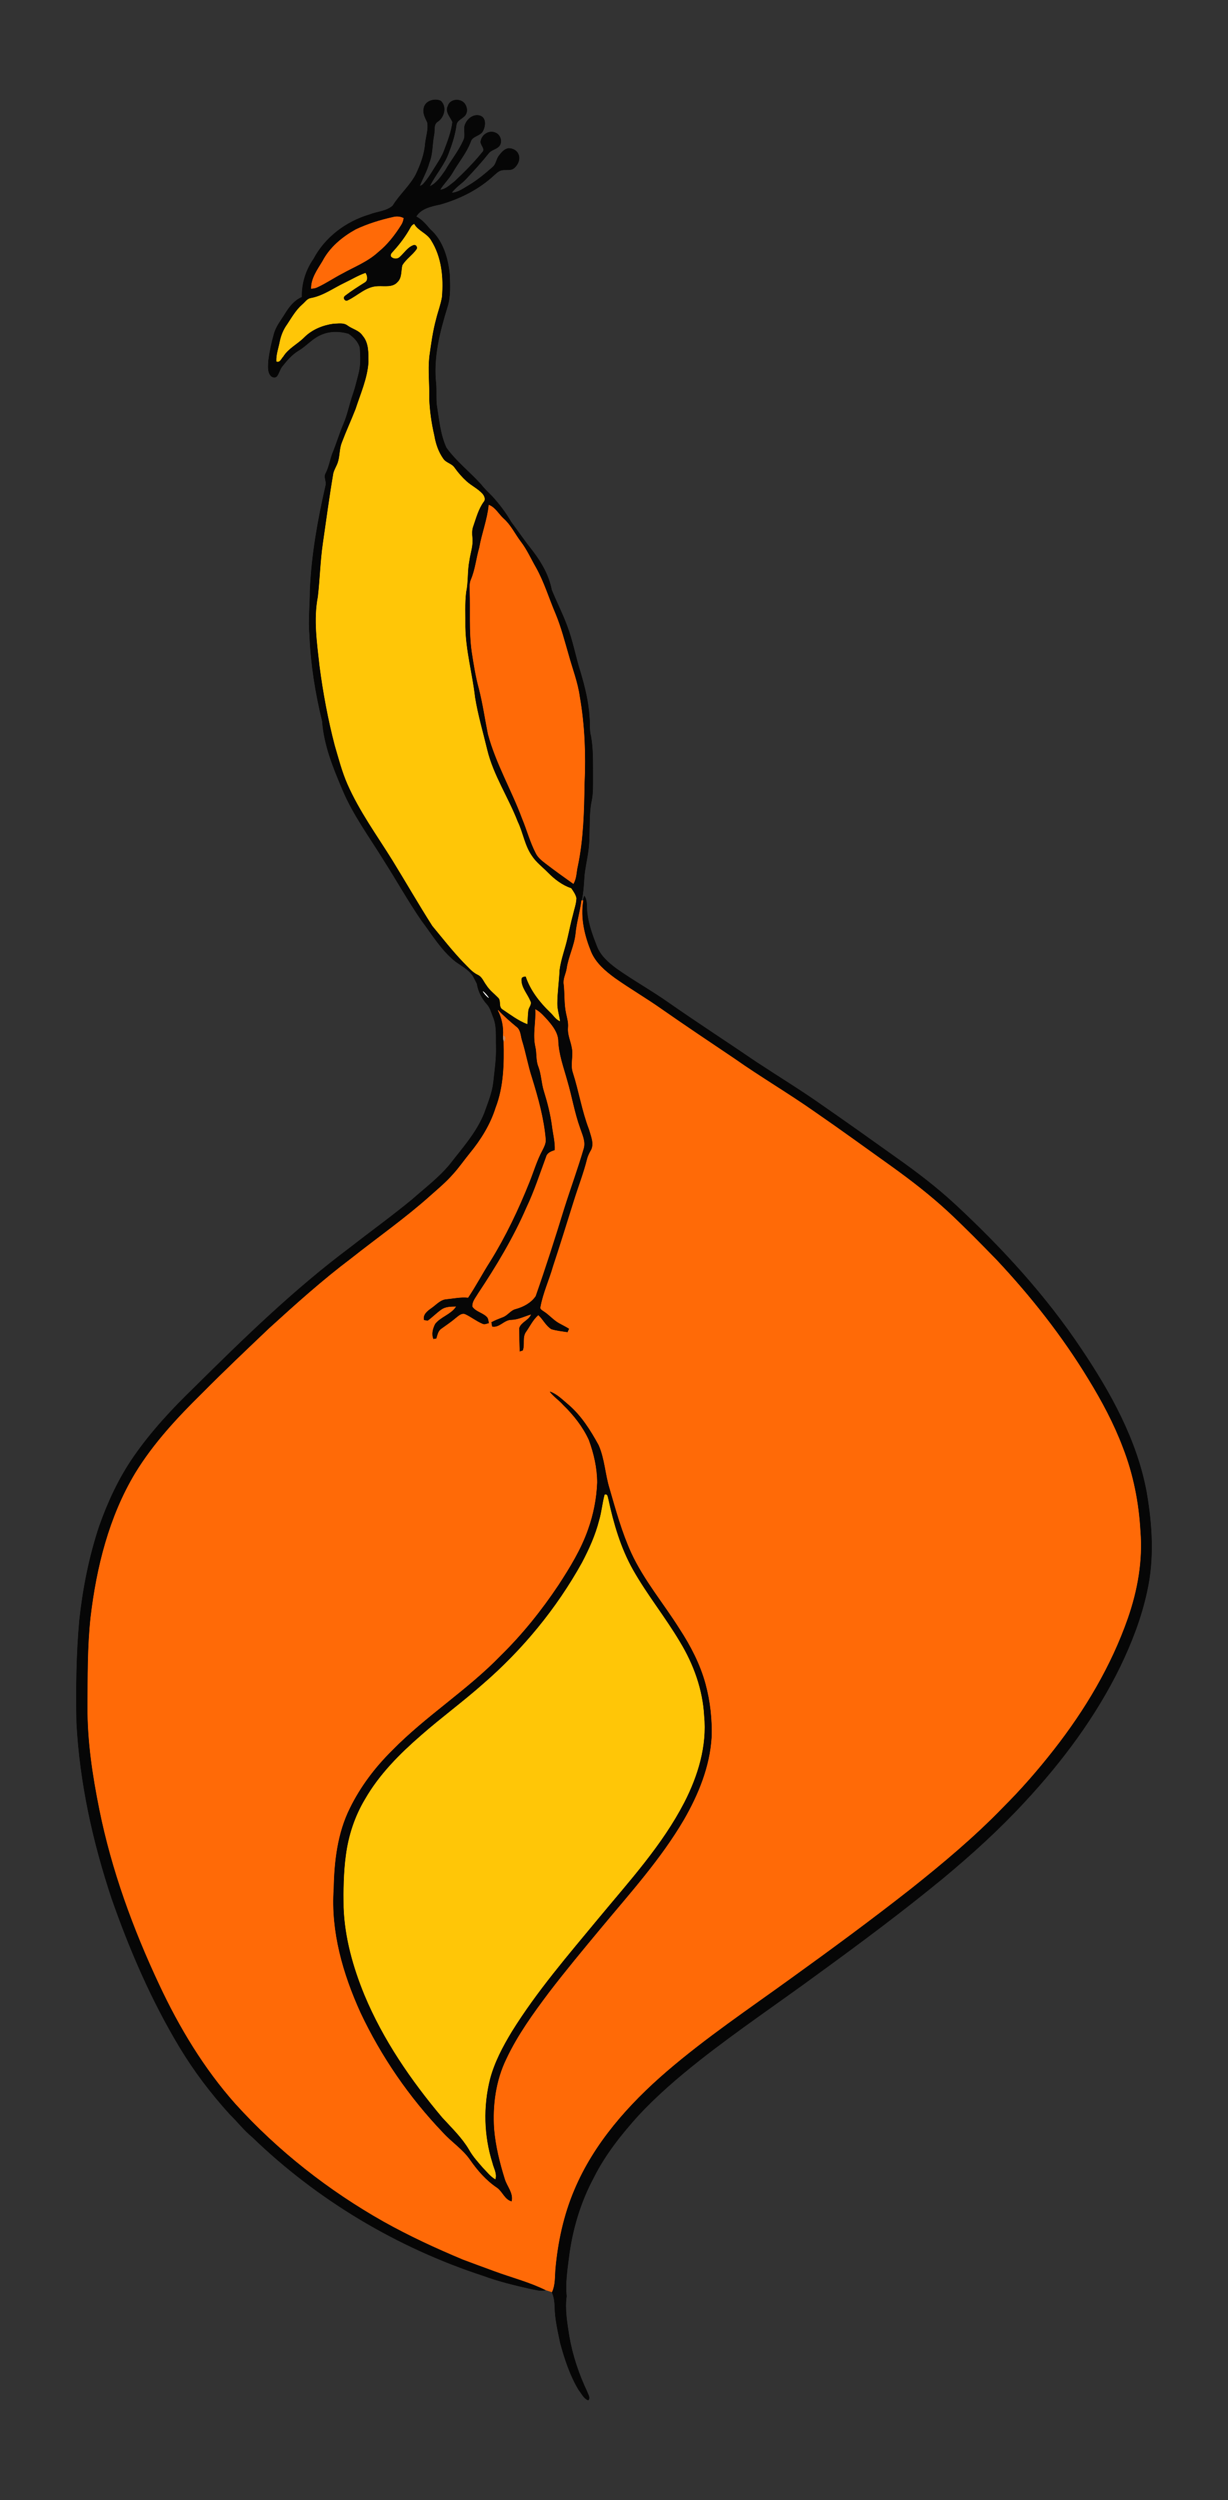
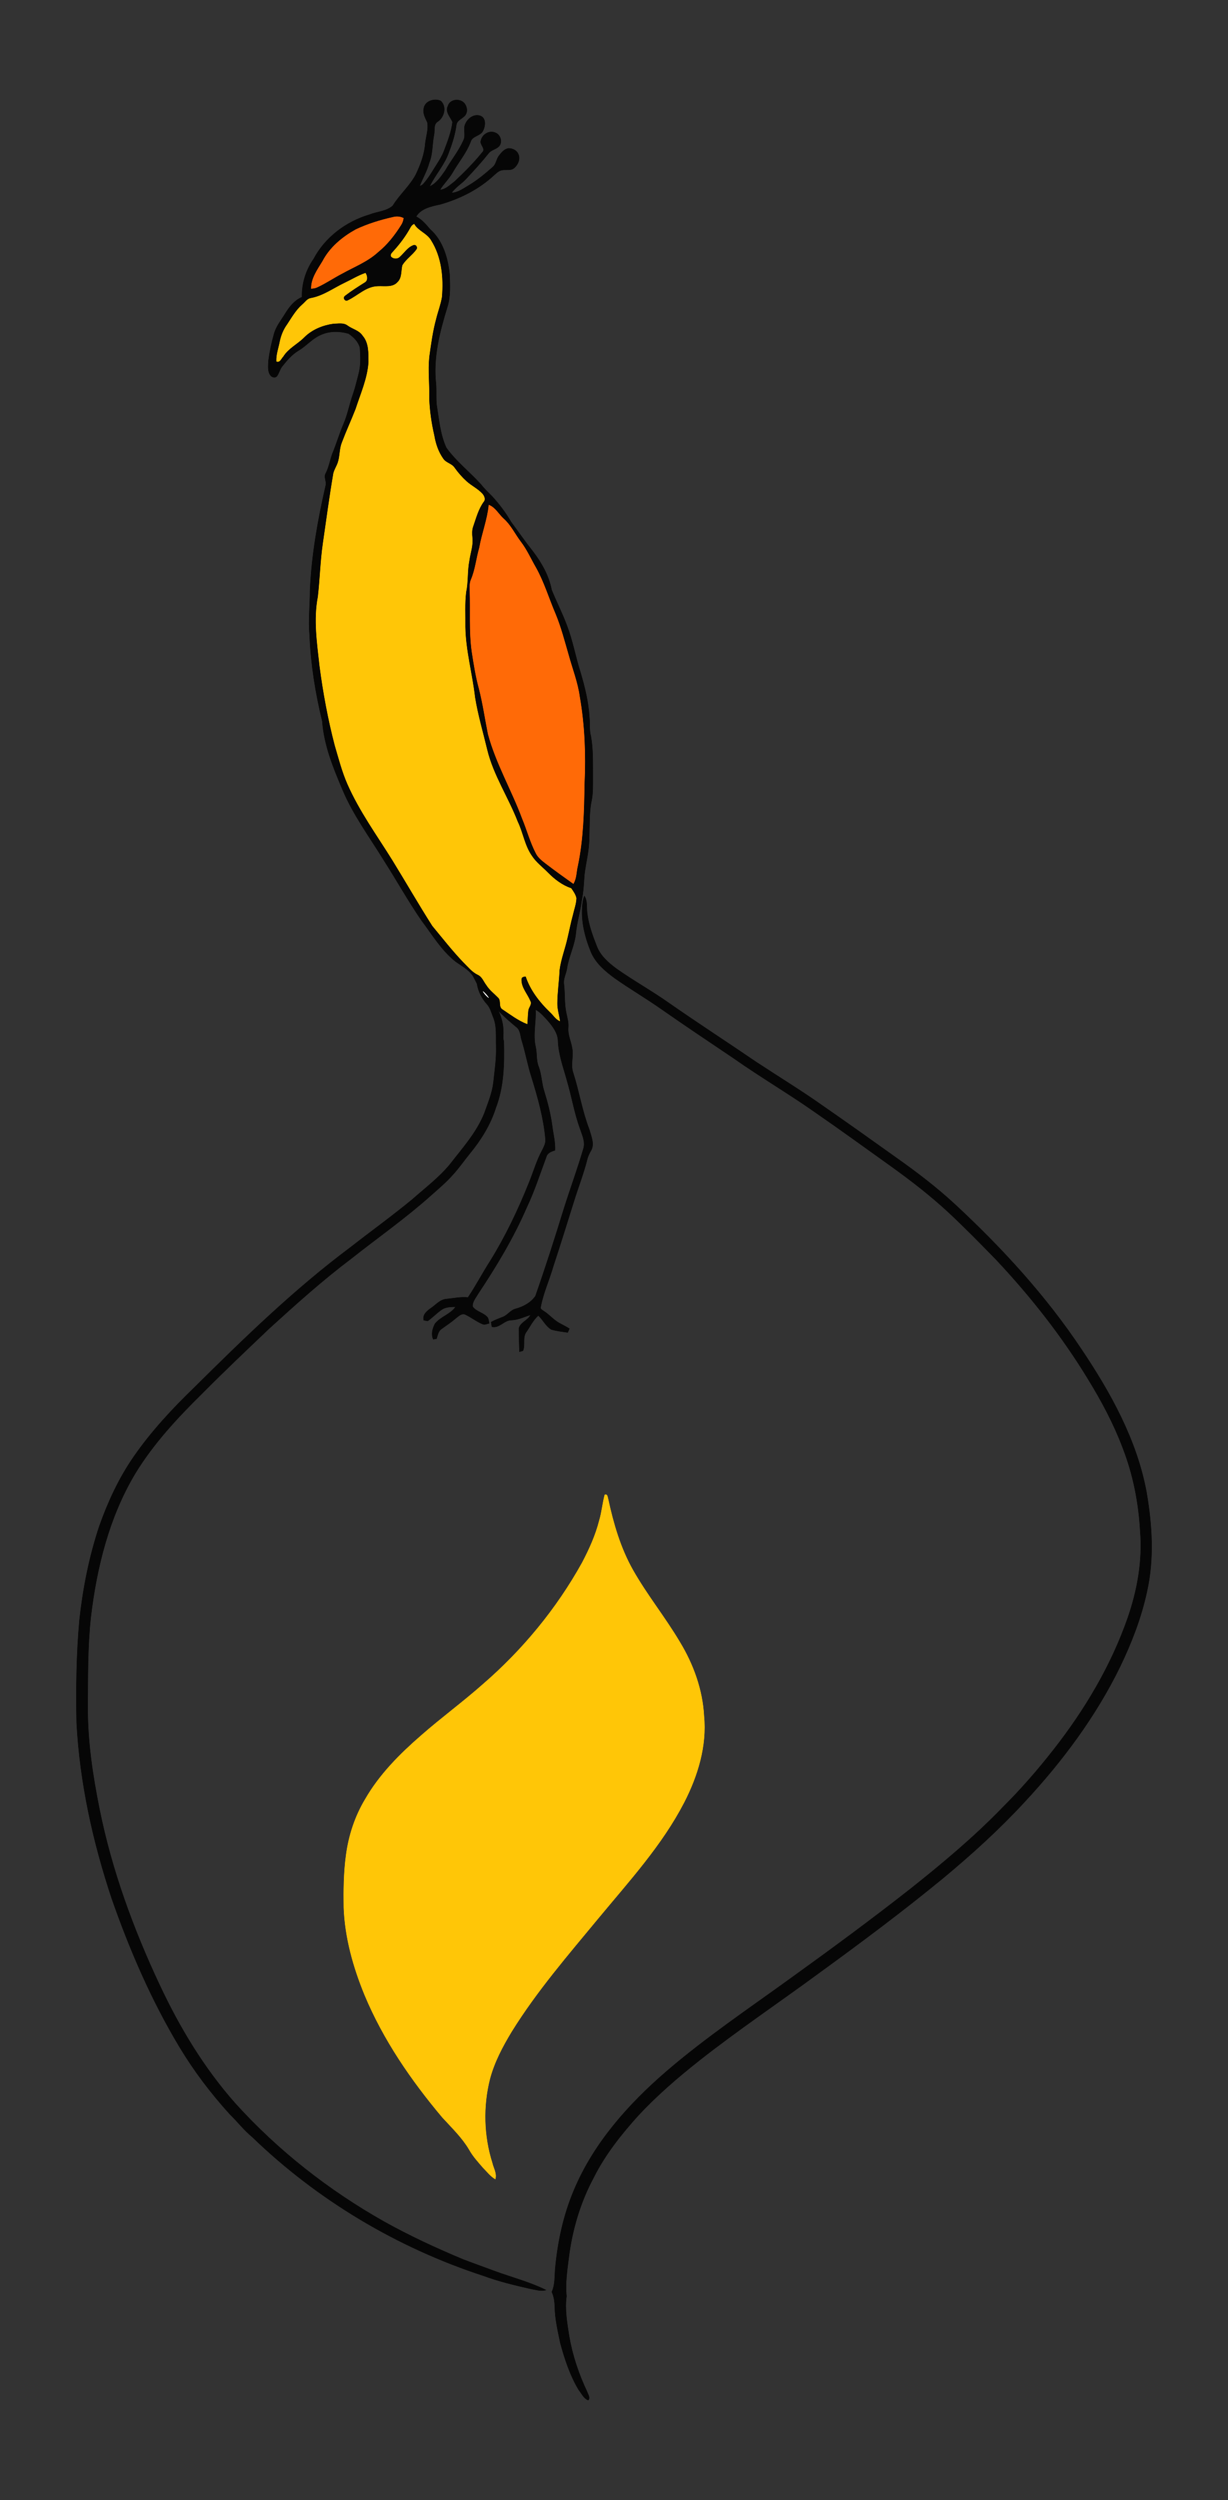
<svg xmlns="http://www.w3.org/2000/svg" version="1.1" id="Layer_1" x="0px" y="0px" viewBox="164.008 23.543 909.992 1852.37" enable-background="new 164.008 23.543 909.992 1852.37" xml:space="preserve">
  <rect x="164.008" y="23.543" width="909.992" height="1852.37" fill="#333333" stroke="none" />
  <g>
    <path fill="#060606" stroke="#060606" stroke-width="0.3" d="M478.05,104.01c0.65-5.65,7.96-7.86,12.55-5.67   c4.55,4.12,2.64,12.04-2.13,15.21c-3.51,2.12-2.12,6.53-2.86,9.89c-1.43,6.83-0.83,14.03-3.53,20.59   c-1.6,6.12-4.85,11.57-7.15,17.42c1.14-0.25,2.08-0.81,2.84-1.67c3.86-4.3,6.68-9.36,9.77-14.2c2.11-3.34,4.24-6.71,5.61-10.44   c2.59-6.87,5.33-13.79,6.22-21.13c-1.5-3.83-5.74-7.56-3.37-12c1.56-5.31,9.5-5.74,12.46-1.49c1.35,2.04,2,4.72,1.03,7.06   c-1.4,3.7-6.82,4.39-7.32,8.56c-0.93,6.77-2.91,13.33-5.38,19.7c-3.12,9.53-10.19,17-14.49,25.93c5.18-2.28,8.47-7.34,11.66-11.82   c4.32-7.61,10-14.43,13.53-22.49c1.98-3.91-0.59-8.58,1.55-12.45c1.88-4.15,6.88-7.47,11.4-5.39c3.81,1.94,3.19,7.19,1.65,10.46   c-1.76,4.35-8.11,3.91-9.4,8.6c-3.13,8.27-8.93,15.06-13.29,22.67c-2.63,4.68-6.67,8.34-9.43,12.93c4.42-0.34,7.66-3.82,11.03-6.33   c7.22-6.79,14.23-13.85,20.47-21.56c2.84-2.85-2.43-5.76-0.99-8.93c0.99-4.46,6.31-7.55,10.57-5.56c3.83,1.39,5.48,6.82,2.79,9.97   c-2.15,2.33-5.74,2.64-7.73,5.17c-5.31,6.66-11.06,12.97-16.9,19.17c-3.35,3.62-7.82,6.17-10.62,10.28   c4.95-0.23,9.03-3.4,13.16-5.79c6.34-3.81,12-8.57,17.52-13.45c2.49-2.18,2.55-5.86,4.57-8.38c1.85-2.36,3.95-5.02,7.15-5.39   c2.95,0.01,6.05,1.58,7.16,4.44c1.52,3.53-0.34,7.69-3.1,10.05c-2.37,2.16-5.78,1.11-8.65,1.56c-2.52,0.24-4.38,2.12-6.18,3.69   c-11.22,10.49-25.34,17.6-40.04,21.76c-6.44,1.37-14.24,2.95-17.85,9.03c4.25,2.14,7.27,5.8,10.3,9.35   c9.54,8.4,13.36,21.41,14.54,33.67c0.27,7.93,0.77,16.07-1.62,23.75c-5.68,18.45-10.71,37.78-8.47,57.23   c0.43,5.18-0.1,10.39,0.46,15.56c1.74,10.68,2.6,21.78,7.16,31.73c7.29,10.19,17.35,17.93,25.71,27.19   c2.47,3.21,5.42,5.98,8.27,8.85c5.31,5.8,10.06,12.11,14.01,18.92c5.4,7.28,10.53,14.76,16.19,21.84   c6.4,8.45,11.86,17.93,13.85,28.46c3.56,8.86,8,17.36,11.3,26.34c4.39,11.27,6.4,23.26,10.09,34.75   c3.2,10.85,5.97,21.93,6.61,33.26c0.54,4.7-0.18,9.53,1.11,14.14c1.78,9.87,1.38,19.96,1.48,29.95c-0.06,6,0.24,12.07-1,17.98   c-1.88,8.86-1.22,17.97-1.77,26.97c0.25,9.5-2.49,18.68-3.53,28.05c-0.4,6.26-0.73,12.54-1.99,18.71   c-1.03,8.33-3.62,16.39-4.38,24.76c-0.94,8.85-5.24,16.87-6.53,25.64c-0.58,3.99-2.93,7.7-2.22,11.86   c0.82,7.13,0.2,14.39,1.77,21.44c0.73,3.49,1.8,6.99,1.42,10.6c-0.48,5.22,2.04,10.03,2.84,15.09   c1.24,6.05-1.28,12.31,0.77,18.27c4.45,13.87,6.68,28.37,11.95,41.99c1.43,5.18,4.32,11.26,0.96,16.27   c-0.96,1.77-1.83,3.6-2.36,5.55c-2.69,10.82-6.8,21.2-10.08,31.84c-5.02,15.98-9.95,31.98-15.22,47.89   c-2.87,10.08-7.39,19.7-9.28,30.05c-0.54,1.62,1.31,2.29,2.31,3.08c4.03,2.53,7.09,6.34,11.24,8.71   c2.56,1.45,5.24,2.68,7.72,4.3c-0.44,0.91-0.86,1.84-1.26,2.78c-4.08-0.64-8.23-1.03-12.18-2.24   c-4.1-2.48-6.13-7.15-9.58-10.36c-3.75,3.31-5.93,7.91-8.73,11.97c-3.23,4.09-0.81,9.62-2.66,14.16   c-0.64,0.19-1.91,0.56-2.55,0.75c-0.27-5.86-0.36-11.74-0.36-17.6c1.32-4.35,6.71-5.65,8.62-9.75   c-4.71,1.43-9.21,3.75-14.23,3.91c-5.43-0.04-8.81,6.18-14.48,4.94c-0.19-1.17-0.39-2.32-0.59-3.45c2.72-1.5,5.61-2.61,8.5-3.72   c3.73-1.29,5.84-5.23,9.78-6.13c5.63-1.54,11.29-4.57,14.6-9.47c7.53-21.47,14.46-43.18,21.15-64.93   c4.69-14.87,10.09-29.52,14.46-44.49c1.49-5.21-1.18-10.25-2.74-15.09c-4.07-11.29-5.98-23.18-9.37-34.67   c-2.75-10.08-6.54-20.02-6.82-30.59c-0.44-5.51-3.97-10.09-7.42-14.14c-2.8-3.07-5.51-6.39-9.25-8.36   c0.55,9.2-2.04,18.45,0.06,27.56c1.16,4.87,0.3,10.06,2.25,14.77c2.18,5.77,2.19,12.04,4.01,17.91c2.65,8.52,4.88,17.19,6.06,26.05   c0.72,5.98,2.36,11.89,2.05,17.97c-2.65,0.87-5.72,1.94-6.47,5c-4.66,12.56-8.76,25.35-14.54,37.47   c-9.75,22.49-22.43,43.55-36,63.92c-1.65,2.93-4.35,5.86-4.02,9.44c2.67,3.9,8.15,4.43,11.1,8.08c0.82,1.27,0.81,2.86,1.19,4.3   c-1.66,0.34-3.42,1.41-5.07,0.5c-4.55-1.88-8.4-5.08-12.86-7.12c-2.53-0.95-4.67,1.26-6.52,2.65c-3.43,2.98-7.23,5.48-10.9,8.14   c-2.45,1.61-2.81,4.7-3.7,7.26c-0.6,0.1-1.8,0.3-2.4,0.4c-1.68-3.72-0.52-8.02,1.28-11.47c4.16-5.3,11.5-6.96,15.35-12.62   c-3.6,0.08-7.54,0.06-10.59,2.27c-3.55,2.52-6.59,5.68-10.11,8.24c-0.74-0.13-2.21-0.39-2.95-0.52c-1.06-4.29,2.56-6.99,5.61-9.15   c3.59-2.47,6.69-6.32,11.35-6.57c5.25-0.52,10.49-1.69,15.8-1.13c5.83-8.67,10.67-17.96,16.3-26.76   c11.59-18.63,21.01-38.51,29.15-58.87c3.17-7.86,5.52-16.08,9.59-23.56c1.22-2.39,2.53-4.92,2.43-7.68   c-1.31-15.74-5.62-31.01-10.25-46.05c-2.98-9.07-4.54-18.52-7.4-27.61c-1.06-3.4-0.88-7.62-4.06-9.93   c-4.7-3.91-9.33-7.91-13.51-12.38c3.03,5.88,4.34,12.44,3.86,19.04c-0.13,1.33,0.01,2.65,0.42,3.96   c0.42,16.56,0.12,33.65-5.94,49.31c-3.91,12.46-10.92,23.74-19.18,33.77c-4.2,5.15-7.96,10.67-12.46,15.58   c-4.98,5.68-10.78,10.57-16.43,15.56c-18.75,16.83-39.45,31.27-59.17,46.89c-21.17,15.95-40.89,33.7-60.47,51.52   c-16.74,15.92-33.51,31.8-49.77,48.21c-18.39,18.1-36.18,37.19-49.67,59.31c-19.36,32.32-28.61,69.57-32.99,106.7   c-2.4,21.93-2.11,44.03-2.27,66.07c-0.15,25.65,3.71,51.16,8.77,76.26c9.06,44.93,24.9,88.26,44.35,129.7   c14.87,31.77,33.14,62.18,56.53,88.46c31.53,34.79,68.93,64.09,109.78,87.16c19,10.62,38.79,19.77,58.86,28.15   c7.75,2.96,15.57,5.73,23.34,8.62c12.64,4.66,25.83,8,37.94,14.01c-3.65,1.06-7.38-0.22-10.99-0.83   c-11.91-2.69-23.82-5.52-35.29-9.76c-63.83-20.83-122.97-56.07-171.26-102.76c-6.23-5.11-11.13-11.55-16.87-17.15   c-13.95-15.38-26.54-32-37.22-49.81c-20.75-34.56-36.81-71.77-50.09-109.77c-14.02-42.11-23.69-85.92-26.03-130.31   c-0.49-25.33-0.17-50.72,2.1-75.95c2.56-23.6,7.2-47.06,14.71-69.6c6.35-18.06,14.52-35.61,25.42-51.4   c13.08-18.9,28.79-35.76,45.29-51.69c36.72-36.4,73.92-72.59,115.43-103.58c15.16-11.87,30.81-23.12,45.66-35.38   c9.52-8.41,19.77-16.14,27.93-25.96c9.4-12.15,19.99-23.81,25.71-38.3c2.55-7.25,5.58-14.45,6.57-22.13   c0.93-8.98,2.35-17.92,2.06-26.97c-0.27-7.45,0.71-15.3-2.39-22.3c-1.19-3.02-2.02-6.29-4.15-8.81   c-3.91-4.25-6.78-9.68-7.63-15.4c-0.98-2.02-2.02-4.01-3.09-5.98c-3.15-4.57-8.16-7.21-12.58-10.34   c-10.6-8.27-17.46-20.02-25.44-30.59c-9.91-14.33-18.34-29.61-27.73-44.27c-10.7-17.44-23.07-34.02-30.98-53.02   c-6.83-16.11-13.55-32.63-14.84-50.28c-5.08-20.91-8.53-42.28-9.39-63.8c-1.03-11.06,0.31-22.13,0.3-33.19   c1.13-26.23,5.75-52.17,11.61-77.71c0.87-2.99-1.6-6.09-0.01-8.95c2.31-4.43,3.13-9.37,4.72-14.06c3.12-7.46,5.36-15.26,8.57-22.7   c3.05-7.1,4.36-14.77,6.97-22.02c1.72-4.88,2.81-9.94,4.15-14.92c1.75-6.35,1.42-13.04,0.96-19.53c-1.18-4.42-4.69-7.93-8.41-10.4   c-6.73-1.98-14.19-2.05-20.67,0.93c-6.23,2.67-10.61,8.13-16.37,11.57c-4.94,2.92-8.69,7.37-12.21,11.8   c-1.74,2.14-2.22,4.99-3.86,7.17c-1.22,1.65-3.84,0.88-4.83-0.63c-2.22-3.05-1.52-7.06-1.45-10.58c0.87-6.79,2.29-13.53,4.18-20.11   c1.56-5.72,5.46-10.3,8.46-15.29c3.03-4.87,6.79-9.61,12.25-11.88c-0.28-10.07,2.87-20.06,8.62-28.3   c8.47-16.05,24.08-27.72,41.36-32.82c5.71-2.29,12.42-2.35,17.24-6.55c4.99-8.16,12.49-14.53,17.04-23   c3.47-7.28,6.45-15,7.06-23.12c0.57-5.19,2.49-10.4,1.58-15.65C479.29,111.03,477.24,107.74,478.05,104.01 M455.38,184.47   c-9.51,2.13-18.91,5.01-27.73,9.19c-9.95,5.53-19.18,13.16-24.53,23.4c-3.74,6.23-8.54,12.7-8.43,20.27   c1.58-0.14,3.19-0.33,4.62-1.11c6.23-2.88,11.9-6.79,17.99-9.94c9.1-5.1,19.12-8.89,26.88-16.07c6.84-5.56,12.31-12.57,16.97-20.01   c0.98-1.5,1.55-3.22,1.81-4.99C460.6,184.03,457.92,183.8,455.38,184.47 M468.3,192.29c-3.45,6.29-7.78,12.07-12.6,17.37   c-0.9,1.17-2.7,2.4-1.65,4.06c1.59,1.55,4.26,1.68,5.94,0.19c3.34-2.96,5.8-7.16,10.13-8.84c2.15-1.02,4.02,1.77,2.54,3.49   c-3.02,4.23-7.64,7.14-10.34,11.61c-1,4.21-0.19,9.24-3.62,12.53c-3.72,4.21-9.78,2.81-14.72,3.07   c-8.57,0.2-14.76,6.95-22.07,10.42c-2.43,1.38-4.49-1.97-2.36-3.6c4.75-3.69,9.88-6.89,14.97-10.1c2.13-1.51,1.49-4.65,0.28-6.55   c-5.42,1.87-10.31,4.93-15.48,7.36c-8.21,3.92-15.8,9.59-24.91,11.25c-2.76,0.4-4.25,3.01-6.25,4.65   c-4.73,4.12-7.82,9.62-11.23,14.78c-2.77,3.79-4.54,8.2-5.47,12.78c-0.92,4.81-2.74,9.54-2.51,14.51c2.35,1.02,3.43-2.23,4.79-3.55   c3.81-6.22,10.65-9.3,15.63-14.37c5.8-5.78,13.74-9.02,21.76-10.12c3.44-0.04,7.38-0.94,10.38,1.25c3.67,2.75,8.72,3.61,11.34,7.67   c4.74,5.44,4.35,13.07,4.39,19.83c-0.83,12.08-5.88,23.28-9.57,34.67c-3.27,8.36-7.04,16.52-10.2,24.92   c-1.91,4.75-1.36,10.04-3.04,14.85c-0.92,2.7-2.58,5.11-3.26,7.91c-2.96,17.28-5.26,34.67-7.78,52.02   c-1.87,13.05-2.17,26.25-3.67,39.34c-3.31,16.98-0.63,34.3,1.22,51.29c2.59,19.77,6.22,39.43,11.25,58.73   c2.85,9.65,5.34,19.47,9.39,28.72c8.85,20.13,21.86,37.98,33.42,56.58c9.9,16.12,19.33,32.54,29.5,48.5   c7.54,9.1,14.82,18.43,23,26.99c3.39,3.3,6.4,7.23,10.8,9.28c3.16,1.47,4.25,5.06,6.28,7.65c2.28,3.65,5.76,6.24,8.72,9.3   c2.53,2.34,0.05,6.84,3.32,8.69c5.79,3.87,11.5,8.22,18.02,10.76c0.29-3.35,0.28-6.72,0.73-10.04c0.31-2.37,2.89-4.52,1.46-6.92   c-2.19-5.29-6.79-9.97-6.56-16c-0.02-1.88,1.95-2.34,3.46-2.18c3.44,10.23,10.22,18.9,17.9,26.34c2.43,2.16,4.12,5.26,7.18,6.63   c-0.6-4.35-2.04-8.59-1.98-13.01c0.04-8.3,1.33-16.51,1.67-24.79c1.08-8.08,4.1-15.71,5.87-23.64c1.37-5.72,2.45-11.51,4.03-17.18   c0.91-4.1,2.45-8.11,2.6-12.32c-0.58-2.67-2.23-5.04-3.79-7.24c-6.71-2.27-12.43-6.69-17.35-11.69   c-3.94-4.04-8.58-7.44-11.71-12.21c-5.45-7.62-6.62-17.18-10.63-25.5c-6.96-18.04-18.06-34.4-22.63-53.35   c-3.08-12.95-6.9-25.75-9.02-38.92c-1.99-17.45-6.91-34.54-7.18-52.18c0.12-8.55-0.46-17.15,0.58-25.66   c1.65-7.71,0.84-15.67,2.39-23.4c0.77-5.65,2.94-11.19,2.26-16.96c-0.29-2.82-0.41-5.72,0.59-8.42c2.17-6.24,3.85-12.81,7.78-18.24   c1.59-1.74,0.43-4.23-0.85-5.76c-3.39-3.73-8.07-5.89-11.78-9.24c-3.32-3.02-6.3-6.41-8.89-10.07c-2.02-3.15-6.32-3.54-8.38-6.66   c-3.66-5.1-5.68-11.19-6.71-17.33c-2.07-8.94-3.4-18.07-3.76-27.24c0.29-10.35-1.05-20.71,0.02-31.03   c1.34-9.42,2.56-18.88,5.07-28.07c1.32-5.48,3.42-10.76,4.33-16.34c1.22-14.27-0.23-29.49-8.03-41.86   c-3.01-5.19-9.43-6.85-12.47-12.06C469.73,190.25,468.84,191.15,468.3,192.29 M526.3,397.78c-1.06,10.78-5.13,20.97-7,31.61   c-2.3,7.84-2.98,16.14-6.22,23.7c-1.06,2.5-0.95,5.26-0.88,7.92c0.55,15.06-0.6,30.21,1.48,45.19c1.43,9.33,2.89,18.67,5.4,27.78   c2.8,11.01,4.4,22.28,6.63,33.4c5.84,21.85,17.48,41.49,25.3,62.6c3.56,8.53,5.9,17.55,10.19,25.77c1.6,3.26,4.55,5.49,7.35,7.66   c6.66,5.1,13.47,10.01,20.32,14.86c2.38-3.95,2.12-8.74,3.19-13.09c4.21-20.11,4.67-40.74,4.98-61.2c1-21.5,0.16-43.13-3.56-64.36   c-1.47-10.59-5.42-20.57-8.22-30.83c-2.97-10.2-5.61-20.54-9.69-30.37c-4.92-11.45-8.45-23.52-14.58-34.43   c-3.67-6.34-6.63-13.11-11.1-18.95c-4.33-5.68-7.35-12.38-12.78-17.17C533.44,404.58,531.08,399.68,526.3,397.78 M521.93,758.16   c1.09,1.79,2.52,3.36,4.17,4.66C524.97,761.05,523.55,759.48,521.93,758.16z" />
    <path fill="#FF6A07" stroke="#FF6A07" stroke-width="0.3" d="M455.38,184.47c2.54-0.67,5.22-0.44,7.58,0.74   c-0.26,1.77-0.83,3.49-1.81,4.99c-4.66,7.44-10.13,14.45-16.97,20.01c-7.76,7.18-17.78,10.97-26.88,16.07   c-6.09,3.15-11.76,7.06-17.99,9.94c-1.43,0.78-3.04,0.97-4.62,1.11c-0.11-7.57,4.69-14.04,8.43-20.27   c5.35-10.24,14.58-17.87,24.53-23.4C436.47,189.48,445.87,186.6,455.38,184.47z" />
    <path fill="#FFC607" stroke="#FFC607" stroke-width="0.3" d="M468.3,192.29c0.54-1.14,1.43-2.04,2.54-2.65   c3.04,5.21,9.46,6.87,12.47,12.06c7.8,12.37,9.25,27.59,8.03,41.86c-0.91,5.58-3.01,10.86-4.33,16.34   c-2.51,9.19-3.73,18.65-5.07,28.07c-1.07,10.32,0.27,20.68-0.02,31.03c0.36,9.17,1.69,18.3,3.76,27.24   c1.03,6.14,3.05,12.23,6.71,17.33c2.06,3.12,6.36,3.51,8.38,6.66c2.59,3.66,5.57,7.05,8.89,10.07c3.71,3.35,8.39,5.51,11.78,9.24   c1.28,1.53,2.44,4.02,0.85,5.76c-3.93,5.43-5.61,12-7.78,18.24c-1,2.7-0.88,5.6-0.59,8.42c0.68,5.77-1.49,11.31-2.26,16.96   c-1.55,7.73-0.74,15.69-2.39,23.4c-1.04,8.51-0.46,17.11-0.58,25.66c0.27,17.64,5.19,34.73,7.18,52.18   c2.12,13.17,5.94,25.97,9.02,38.92c4.57,18.95,15.67,35.31,22.63,53.35c4.01,8.32,5.18,17.88,10.63,25.5   c3.13,4.77,7.77,8.17,11.71,12.21c4.92,5,10.64,9.42,17.35,11.69c1.56,2.2,3.21,4.57,3.79,7.24c-0.15,4.21-1.69,8.22-2.6,12.32   c-1.58,5.67-2.66,11.46-4.03,17.18c-1.77,7.93-4.79,15.56-5.87,23.64c-0.34,8.28-1.63,16.49-1.67,24.79   c-0.06,4.42,1.38,8.66,1.98,13.01c-3.06-1.37-4.75-4.47-7.18-6.63c-7.68-7.44-14.46-16.11-17.9-26.34   c-1.51-0.16-3.48,0.3-3.46,2.18c-0.23,6.03,4.37,10.71,6.56,16c1.43,2.4-1.15,4.55-1.46,6.92c-0.45,3.32-0.44,6.69-0.73,10.04   c-6.52-2.54-12.23-6.89-18.02-10.76c-3.27-1.85-0.79-6.35-3.32-8.69c-2.96-3.06-6.44-5.65-8.72-9.3c-2.03-2.59-3.12-6.18-6.28-7.65   c-4.4-2.05-7.41-5.98-10.8-9.28c-8.18-8.56-15.46-17.89-23-26.99c-10.17-15.96-19.6-32.38-29.5-48.5   c-11.56-18.6-24.57-36.45-33.42-56.58c-4.05-9.25-6.54-19.07-9.39-28.72c-5.03-19.3-8.66-38.96-11.25-58.73   c-1.85-16.99-4.53-34.31-1.22-51.29c1.5-13.09,1.8-26.29,3.67-39.34c2.52-17.35,4.82-34.74,7.78-52.02   c0.68-2.8,2.34-5.21,3.26-7.91c1.68-4.81,1.13-10.1,3.04-14.85c3.16-8.4,6.93-16.56,10.2-24.92c3.69-11.39,8.74-22.59,9.57-34.67   c-0.04-6.76,0.35-14.39-4.39-19.83c-2.62-4.06-7.67-4.92-11.34-7.67c-3-2.19-6.94-1.29-10.38-1.25   c-8.02,1.1-15.96,4.34-21.76,10.12c-4.98,5.07-11.82,8.15-15.63,14.37c-1.36,1.32-2.44,4.57-4.79,3.55   c-0.23-4.97,1.59-9.7,2.51-14.51c0.93-4.58,2.7-8.99,5.47-12.78c3.41-5.16,6.5-10.66,11.23-14.78c2-1.64,3.49-4.25,6.25-4.65   c9.11-1.66,16.7-7.33,24.91-11.25c5.17-2.43,10.06-5.49,15.48-7.36c1.21,1.9,1.85,5.04-0.28,6.55c-5.09,3.21-10.22,6.41-14.97,10.1   c-2.13,1.63-0.07,4.98,2.36,3.6c7.31-3.47,13.5-10.22,22.07-10.42c4.94-0.26,11,1.14,14.72-3.07c3.43-3.29,2.62-8.32,3.62-12.53   c2.7-4.47,7.32-7.38,10.34-11.61c1.48-1.72-0.39-4.51-2.54-3.49c-4.33,1.68-6.79,5.88-10.13,8.84c-1.68,1.49-4.35,1.36-5.94-0.19   c-1.05-1.66,0.75-2.89,1.65-4.06C460.52,204.36,464.85,198.58,468.3,192.29z" />
    <path fill="#FF6A07" stroke="#FF6A07" stroke-width="0.3" d="M526.3,397.78c4.78,1.9,7.14,6.8,10.81,10.09   c5.43,4.79,8.45,11.49,12.78,17.17c4.47,5.84,7.43,12.61,11.1,18.95c6.13,10.91,9.66,22.98,14.58,34.43   c4.08,9.83,6.72,20.17,9.69,30.37c2.8,10.26,6.75,20.24,8.22,30.83c3.72,21.23,4.56,42.86,3.56,64.36   c-0.31,20.46-0.77,41.09-4.98,61.2c-1.07,4.35-0.81,9.14-3.19,13.09c-6.85-4.85-13.66-9.76-20.32-14.86   c-2.8-2.17-5.75-4.4-7.35-7.66c-4.29-8.22-6.63-17.24-10.19-25.77c-7.82-21.11-19.46-40.75-25.3-62.6   c-2.23-11.12-3.83-22.39-6.63-33.4c-2.51-9.11-3.97-18.45-5.4-27.78c-2.08-14.98-0.93-30.13-1.48-45.19   c-0.07-2.66-0.18-5.42,0.88-7.92c3.24-7.56,3.92-15.86,6.22-23.7C521.17,418.75,525.24,408.56,526.3,397.78z" />
    <path fill="#060606" stroke="#060606" stroke-width="0.3" d="M597.03,687.47c2.44,3.61,1.54,8.4,2.07,12.54   c1.02,8.56,3.99,16.74,7.14,24.71c2.69,7.04,8.58,12.15,14.47,16.54c12.78,9.05,26.52,16.65,39.3,25.71   c21.27,14.83,43.03,28.92,64.44,43.53c16.29,10.76,32.99,20.89,48.92,32.17c18.48,12.78,36.75,25.86,55.05,38.9   c14.94,10.55,29.51,21.69,42.97,34.1c35.02,32.47,67.57,67.95,94.09,107.79c21.62,32.24,40.99,67.14,48.11,105.73   c4.19,24.28,5.77,49.49,0.3,73.71c-4.18,19.4-11.39,38.02-20.02,55.85c-17.97,36.73-42.65,69.84-70.42,99.71   c-18.71,20.32-39.21,38.92-60.44,56.57c-29.93,24.63-61.03,47.8-92.37,70.6c-29.41,21.62-59.74,42.02-88.43,64.6   c-15.92,12.61-31.39,25.88-45.23,40.76c-12.63,14.05-24.58,28.99-33.04,45.98c-9.87,18.33-15.88,38.61-18.46,59.24   c-1.19,9.5-2.69,19.15-1.68,28.72c-1.4,9.82,0.44,19.73,1.91,29.44c2.47,14.38,7.15,28.32,13.41,41.49   c0.57,1.89,2.44,4.24,0.79,6.08c-3.42-1.28-4.97-5.04-7.12-7.73c-6.38-10.68-10.28-22.61-13.54-34.55   c-1.8-8.79-3.94-17.6-4.09-26.61c-0.11-3.88-0.57-7.76-2.21-11.3c2.42-5.25,2.02-11.13,2.46-16.74   c1.8-20.09,6.08-40.05,13.93-58.66c14.62-34.89,40.39-63.76,68.77-88.2c28.94-24.85,60.63-46.2,91.49-68.52   c30.16-21.72,60.1-43.74,89.33-66.7c23.66-18.82,46.92-38.27,67.97-60.02c13.56-13.51,26.18-27.95,37.95-43.04   c23-29.38,42.43-61.92,54.77-97.24c7.2-20.68,11.16-42.72,9.34-64.65c-1.17-21.12-5.32-42.13-13.02-61.87   c-6.68-17.7-15.64-34.44-25.51-50.54c-19.41-31.97-42.68-61.49-68.26-88.72c-11.52-11.82-23.08-23.61-35.13-34.88   c-13.23-12.27-27.51-23.36-42.15-33.89c-19.06-13.62-38-27.4-57.28-40.7c-19.5-13.7-40.08-25.76-59.56-39.48   c-18.09-12.19-36.23-24.29-54.11-36.79c-11.22-7.9-23.1-14.8-34.3-22.72c-7.07-5.17-14.14-11.13-17.66-19.37   c-4.91-12.02-8.11-25.15-5.92-38.15C596.26,689.69,596.58,688.56,597.03,687.47z" />
-     <path fill="#FF6A07" stroke="#FF6A07" stroke-width="0.3" d="M595.03,690.71l1.03,0.16c-2.19,13,1.01,26.13,5.92,38.15   c3.52,8.24,10.59,14.2,17.66,19.37c11.2,7.92,23.08,14.82,34.3,22.72c17.88,12.5,36.02,24.6,54.11,36.79   c19.48,13.72,40.06,25.78,59.56,39.48c19.28,13.3,38.22,27.08,57.28,40.7c14.64,10.53,28.92,21.62,42.15,33.89   c12.05,11.27,23.61,23.06,35.13,34.88c25.58,27.23,48.85,56.75,68.26,88.72c9.87,16.1,18.83,32.84,25.51,50.54   c7.7,19.74,11.85,40.75,13.02,61.87c1.82,21.93-2.14,43.97-9.34,64.65c-12.34,35.32-31.77,67.86-54.77,97.24   c-11.77,15.09-24.39,29.53-37.95,43.04c-21.05,21.75-44.31,41.2-67.97,60.02c-29.23,22.96-59.17,44.98-89.33,66.7   c-30.86,22.32-62.55,43.67-91.49,68.52c-28.38,24.44-54.15,53.31-68.77,88.2c-7.85,18.61-12.13,38.57-13.93,58.66   c-0.44,5.61-0.04,11.49-2.46,16.74c-1.46-0.49-2.96-0.87-4.39-1.39c-12.11-6.01-25.3-9.35-37.94-14.01   c-7.77-2.89-15.59-5.66-23.34-8.62c-20.07-8.38-39.86-17.53-58.86-28.15c-40.85-23.07-78.25-52.37-109.78-87.16   c-23.39-26.28-41.66-56.69-56.53-88.46c-19.45-41.44-35.29-84.77-44.35-129.7c-5.06-25.1-8.92-50.61-8.77-76.26   c0.16-22.04-0.13-44.14,2.27-66.07c4.38-37.13,13.63-74.38,32.99-106.7c13.49-22.12,31.28-41.21,49.67-59.31   c16.26-16.41,33.03-32.29,49.77-48.21c19.58-17.82,39.3-35.57,60.47-51.52c19.72-15.62,40.42-30.06,59.17-46.89   c5.65-4.99,11.45-9.88,16.43-15.56c4.5-4.91,8.26-10.43,12.46-15.58c8.26-10.03,15.27-21.31,19.18-33.77   c6.06-15.66,6.36-32.75,5.94-49.31c1.26-1.04,1.56-3.59-0.42-3.96c0.48-6.6-0.83-13.16-3.86-19.04   c4.18,4.47,8.81,8.47,13.51,12.38c3.18,2.31,3,6.53,4.06,9.93c2.86,9.09,4.42,18.54,7.4,27.61   c4.63,15.04,8.94,30.31,10.25,46.05c0.1,2.76-1.21,5.29-2.43,7.68c-4.07,7.48-6.42,15.7-9.59,23.56   c-8.14,20.36-17.56,40.24-29.15,58.87c-5.63,8.8-10.47,18.09-16.3,26.76c-5.31-0.56-10.55,0.61-15.8,1.13   c-4.66,0.25-7.76,4.1-11.35,6.57c-3.05,2.16-6.67,4.86-5.61,9.15c0.74,0.13,2.21,0.39,2.95,0.52c3.52-2.56,6.56-5.72,10.11-8.24   c3.05-2.21,6.99-2.19,10.59-2.27c-3.85,5.66-11.19,7.32-15.35,12.62c-1.8,3.45-2.96,7.75-1.28,11.47c0.6-0.1,1.8-0.3,2.4-0.4   c0.89-2.56,1.25-5.65,3.7-7.26c3.67-2.66,7.47-5.16,10.9-8.14c1.85-1.39,3.99-3.6,6.52-2.65c4.46,2.04,8.31,5.24,12.86,7.12   c1.65,0.91,3.41-0.16,5.07-0.5c-0.38-1.44-0.37-3.03-1.19-4.3c-2.95-3.65-8.43-4.18-11.1-8.08c-0.33-3.58,2.37-6.51,4.02-9.44   c13.57-20.37,26.25-41.43,36-63.92c5.78-12.12,9.88-24.91,14.54-37.47c0.75-3.06,3.82-4.13,6.47-5c0.31-6.08-1.33-11.99-2.05-17.97   c-1.18-8.86-3.41-17.53-6.06-26.05c-1.82-5.87-1.83-12.14-4.01-17.91c-1.95-4.71-1.09-9.9-2.25-14.77   c-2.1-9.11,0.49-18.36-0.06-27.56c3.74,1.97,6.45,5.29,9.25,8.36c3.45,4.05,6.98,8.63,7.42,14.14c0.28,10.57,4.07,20.51,6.82,30.59   c3.39,11.49,5.3,23.38,9.37,34.67c1.56,4.84,4.23,9.88,2.74,15.09c-4.37,14.97-9.77,29.62-14.46,44.49   c-6.69,21.75-13.62,43.46-21.15,64.93c-3.31,4.9-8.97,7.93-14.6,9.47c-3.94,0.9-6.05,4.84-9.78,6.13   c-2.89,1.11-5.78,2.22-8.5,3.72c0.2,1.13,0.4,2.28,0.59,3.45c5.67,1.24,9.05-4.98,14.48-4.94c5.02-0.16,9.52-2.48,14.23-3.91   c-1.91,4.1-7.3,5.4-8.62,9.75c0,5.86,0.09,11.74,0.36,17.6c0.64-0.19,1.91-0.56,2.55-0.75c1.85-4.54-0.57-10.07,2.66-14.16   c2.8-4.06,4.98-8.66,8.73-11.97c3.45,3.21,5.48,7.88,9.58,10.36c3.95,1.21,8.1,1.6,12.18,2.24c0.4-0.94,0.82-1.87,1.26-2.78   c-2.48-1.62-5.16-2.85-7.72-4.3c-4.15-2.37-7.21-6.18-11.24-8.71c-1-0.79-2.85-1.46-2.31-3.08c1.89-10.35,6.41-19.97,9.28-30.05   c5.27-15.91,10.2-31.91,15.22-47.89c3.28-10.64,7.39-21.02,10.08-31.84c0.53-1.95,1.4-3.78,2.36-5.55   c3.36-5.01,0.47-11.09-0.96-16.27c-5.27-13.62-7.5-28.12-11.95-41.99c-2.05-5.96,0.47-12.22-0.77-18.27   c-0.8-5.06-3.32-9.87-2.84-15.09c0.38-3.61-0.69-7.11-1.42-10.6c-1.57-7.05-0.95-14.31-1.77-21.44   c-0.71-4.16,1.64-7.87,2.22-11.86c1.29-8.77,5.59-16.79,6.53-25.64C591.41,707.1,594,699.04,595.03,690.71 M571.6,1054.77   c2.8,3.72,6.83,6.24,9.88,9.75c7.69,7.5,14.5,16.12,18.99,25.92c3.71,10.1,6.17,20.79,6.2,31.6   c-0.45,11.86-2.78,23.66-6.79,34.84c-5.14,14.72-13.38,28.11-21.84,41.12c-12.51,18.75-26.69,36.46-42.78,52.26   c-24.86,25.73-55.6,44.83-80.58,70.42c-12.61,12.44-23.46,26.78-31.27,42.71c-9.17,18.41-11.59,39.31-11.98,59.63   c-2.25,31.72,6.85,63.05,19.84,91.69c15.39,32.66,36.15,62.82,61.11,88.9c6.33,7,14.51,12.2,19.95,20.01   c5.53,7.99,12.05,15.49,20.19,20.91c3.94,2.83,5.61,8.67,10.54,9.95c1.28-6.15-3.48-10.87-5.12-16.37   c-3.77-12.07-6.84-24.45-7.92-37.08c-1.18-17.67,1.27-35.94,9.08-51.98c8.33-17.76,19.91-33.7,31.63-49.33   c12.24-16.01,25.14-31.51,38.01-47.02c21.71-26.15,44.75-51.53,61.99-80.99c10.7-18.6,19.11-39.09,20.46-60.72   c0.49-13.34-1.01-26.76-4.48-39.64c-3.97-14.61-11.02-28.17-19.25-40.79c-11.8-18.82-26.37-35.99-35.76-56.26   c-7-15.36-11.47-31.71-16.15-47.89c-3.25-10.52-3.58-21.82-8.03-31.99c-6.05-11.07-12.91-22-22.64-30.25   C580.72,1060.72,576.8,1056.61,571.6,1054.77z" />
    <path fill="#FFFFFF" stroke="#FFFFFF" stroke-width="0.3" d="M521.93,758.16c1.62,1.32,3.04,2.89,4.17,4.66   C524.45,761.52,523.02,759.95,521.93,758.16z" />
-     <path fill="#CE8A5E" stroke="#CE8A5E" stroke-width="0.3" d="M536.92,791.12c1.98,0.37,1.68,2.92,0.42,3.96   C536.93,793.77,536.79,792.45,536.92,791.12z" />
-     <path fill="#060506" stroke="#060506" stroke-width="0.3" d="M571.6,1054.77c5.2,1.84,9.12,5.95,13.28,9.4   c9.73,8.25,16.59,19.18,22.64,30.25c4.45,10.17,4.78,21.47,8.03,31.99c4.68,16.18,9.15,32.53,16.15,47.89   c9.39,20.27,23.96,37.44,35.76,56.26c8.23,12.62,15.28,26.18,19.25,40.79c3.47,12.88,4.97,26.3,4.48,39.64   c-1.35,21.63-9.76,42.12-20.46,60.72c-17.24,29.46-40.28,54.84-61.99,80.99c-12.87,15.51-25.77,31.01-38.01,47.02   c-11.72,15.63-23.3,31.57-31.63,49.33c-7.81,16.04-10.26,34.31-9.08,51.98c1.08,12.63,4.15,25.01,7.92,37.08   c1.64,5.5,6.4,10.22,5.12,16.37c-4.93-1.28-6.6-7.12-10.54-9.95c-8.14-5.42-14.66-12.92-20.19-20.91   c-5.44-7.81-13.62-13.01-19.95-20.01c-24.96-26.08-45.72-56.24-61.11-88.9c-12.99-28.64-22.09-59.97-19.84-91.69   c0.39-20.32,2.81-41.22,11.98-59.63c7.81-15.93,18.66-30.27,31.27-42.71c24.98-25.59,55.72-44.69,80.58-70.42   c16.09-15.8,30.27-33.51,42.78-52.26c8.46-13.01,16.7-26.4,21.84-41.12c4.01-11.18,6.34-22.98,6.79-34.84   c-0.03-10.81-2.49-21.5-6.2-31.6c-4.49-9.8-11.3-18.42-18.99-25.92C578.43,1061.01,574.4,1058.49,571.6,1054.77    M612.17,1131.17c-1.68,6.24-2.17,12.75-4.04,18.96c-2.76,10.95-7.46,21.29-12.69,31.26c-18.94,34.17-44.2,64.8-73.77,90.31   c-14.71,13.02-30.59,24.64-45.35,37.59c-15.91,13.8-31.08,28.99-41.65,47.38c-7.64,12.7-12.32,27.04-14.22,41.71   c-1.72,12.78-1.85,25.71-1.66,38.59c0.85,22.32,6.97,44.11,15.41,64.67c13.84,33.24,34.44,63.2,57.52,90.66   c7.01,7.7,14.68,14.96,20,24c2.79,5.01,6.69,9.26,10.44,13.57c2.82,2.86,5.34,6.14,8.83,8.26c1.24-4.15-1.34-7.98-2.23-11.91   c-6.35-20.09-6.92-41.9-1.76-62.32c3.3-12.45,9.4-23.93,16.02-34.9c18.7-30.19,42.03-57.11,64.59-84.42   c22.62-27.33,46.95-53.87,63.35-85.61c10.08-19.64,16.88-41.79,14.68-64.06c-1.06-19.4-7.83-38.1-17.85-54.62   c-10.8-18.28-24.27-34.84-34.74-53.32c-9.23-16.33-14.52-34.5-18.43-52.74C614.14,1132.87,614.26,1130.46,612.17,1131.17z" />
    <path fill="#FFC607" stroke="#FFC607" stroke-width="0.3" d="M612.17,1131.17c2.09-0.71,1.97,1.7,2.45,3.06   c3.91,18.24,9.2,36.41,18.43,52.74c10.47,18.48,23.94,35.04,34.74,53.32c10.02,16.52,16.79,35.22,17.85,54.62   c2.2,22.27-4.6,44.42-14.68,64.06c-16.4,31.74-40.73,58.28-63.35,85.61c-22.56,27.31-45.89,54.23-64.59,84.42   c-6.62,10.97-12.72,22.45-16.02,34.9c-5.16,20.42-4.59,42.23,1.76,62.32c0.89,3.93,3.47,7.76,2.23,11.91   c-3.49-2.12-6.01-5.4-8.83-8.26c-3.75-4.31-7.65-8.56-10.44-13.57c-5.32-9.04-12.99-16.3-20-24   c-23.08-27.46-43.68-57.42-57.52-90.66c-8.44-20.56-14.56-42.35-15.41-64.67c-0.19-12.88-0.06-25.81,1.66-38.59   c1.9-14.67,6.58-29.01,14.22-41.71c10.57-18.39,25.74-33.58,41.65-47.38c14.76-12.95,30.64-24.57,45.35-37.59   c29.57-25.51,54.83-56.14,73.77-90.31c5.23-9.97,9.93-20.31,12.69-31.26C610,1143.92,610.49,1137.41,612.17,1131.17z" />
  </g>
</svg>